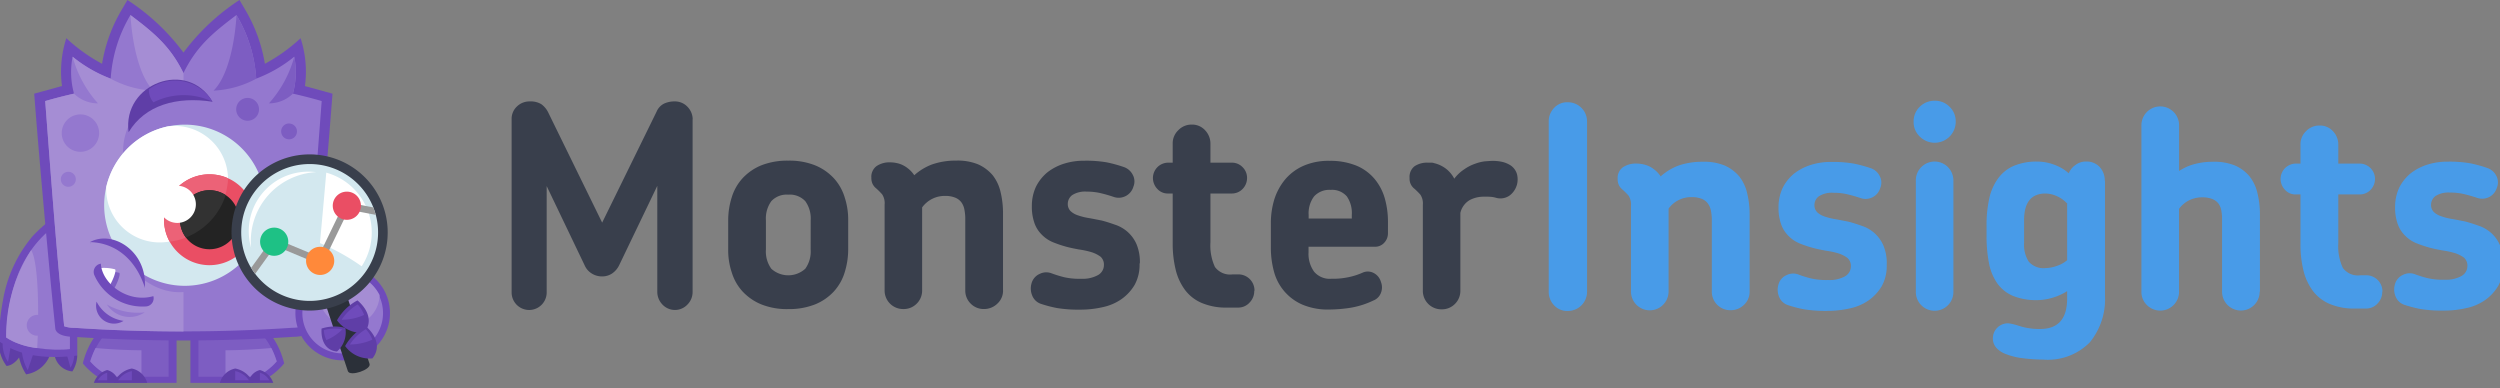
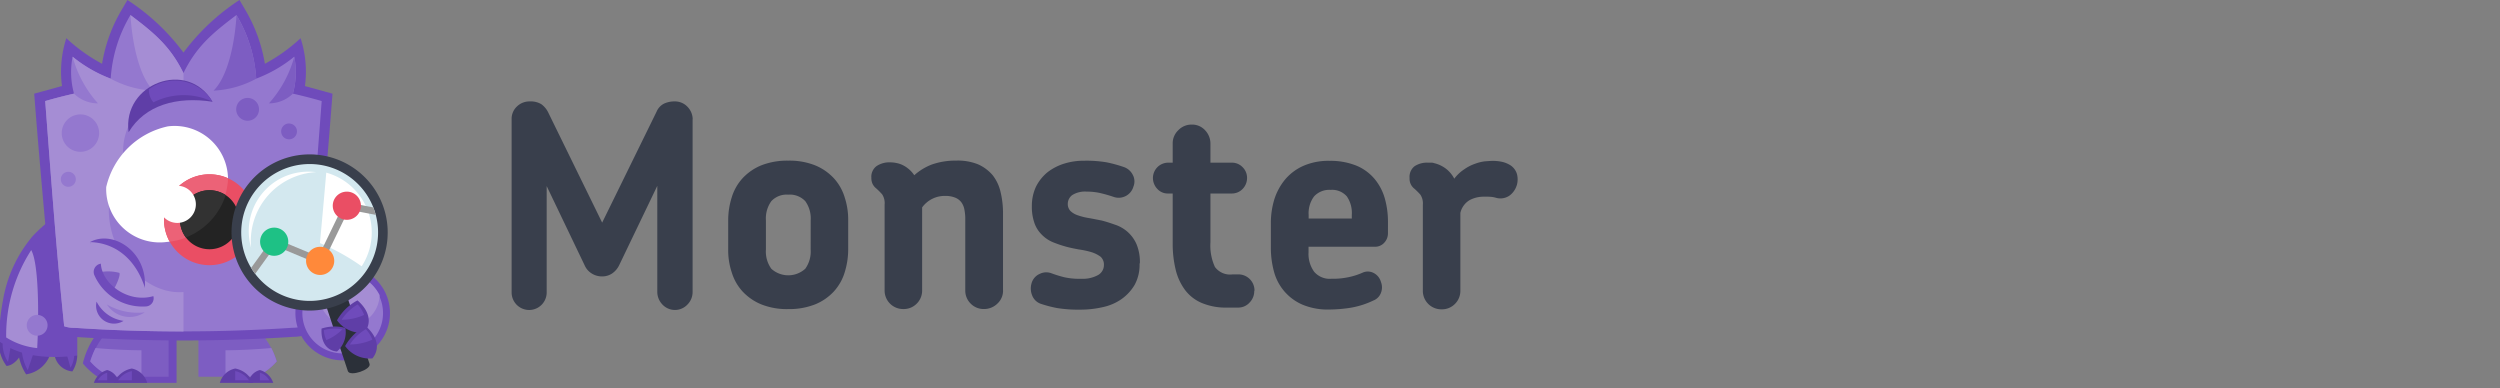
<svg xmlns="http://www.w3.org/2000/svg" width="219" height="34" viewBox="0 0 219 34">
  <rect x="0" y="0" width="219" height="34" fill="#808080" stroke="none" />
  <defs>
    <clipPath id="clip-path">
      <rect id="Rectangle_3940" data-name="Rectangle 3940" width="219" height="34" transform="translate(129.098 363)" fill="#fff" />
    </clipPath>
  </defs>
  <g id="MonsterInsights" transform="translate(-129.098 -363)" clip-path="url(#clip-path)">
-     <path id="Path_12219" data-name="Path 12219" d="M1051.359,438.5V431.75a7.708,7.708,0,0,0-.218-1.875,3.72,3.72,0,0,0-.69-1.46,3.613,3.613,0,0,0-1.261-.947,4.741,4.741,0,0,0-1.954-.334,6.36,6.36,0,0,0-2.112.334,4.933,4.933,0,0,0-1.557.947,2.459,2.459,0,0,0-.572-.611,2.238,2.238,0,0,0-.749-.394,2.84,2.84,0,0,0-.789-.119,2.039,2.039,0,0,0-1.184.316,1.149,1.149,0,0,0-.473,1.026,1.213,1.213,0,0,0,.119.572,1.193,1.193,0,0,0,.317.376,6.349,6.349,0,0,1,.512.512,1.381,1.381,0,0,1,.218.888V438.5a1.647,1.647,0,1,0,3.294,0v-7.263a2.45,2.45,0,0,1,2.032-1.007,2.3,2.3,0,0,1,.889.158,1.242,1.242,0,0,1,.531.415,1.576,1.576,0,0,1,.258.611,4.414,4.414,0,0,1,.078.73V438.5a1.619,1.619,0,0,0,1.64,1.638,1.669,1.669,0,0,0,1.181-.473A1.552,1.552,0,0,0,1051.359,438.5Zm12.014-2.387a4.006,4.006,0,0,0-.3-1.658,3.128,3.128,0,0,0-.77-1.066,3.072,3.072,0,0,0-1.085-.631c-.393-.138-.809-.277-1.2-.376-.416-.079-.789-.158-1.145-.218a5.5,5.5,0,0,1-.947-.237,1.718,1.718,0,0,1-.651-.376.883.883,0,0,1-.237-.651.949.949,0,0,1,.4-.75,2.122,2.122,0,0,1,1.264-.3,5.406,5.406,0,0,1,1.164.119,12.725,12.725,0,0,1,1.243.356,1.343,1.343,0,0,0,1.7-.908,1.214,1.214,0,0,0-.06-1.046,1.369,1.369,0,0,0-.828-.69,11.26,11.26,0,0,0-1.478-.394,10.726,10.726,0,0,0-1.954-.138,5.715,5.715,0,0,0-1.756.257,4.655,4.655,0,0,0-1.459.75,3.859,3.859,0,0,0-1.007,1.242,3.923,3.923,0,0,0-.375,1.717,4.205,4.205,0,0,0,.237,1.519,2.643,2.643,0,0,0,.65,1.007,2.915,2.915,0,0,0,.927.631,9.544,9.544,0,0,0,1.087.374c.414.119.828.2,1.242.277a7.192,7.192,0,0,1,1.106.237,2.682,2.682,0,0,1,.789.4.927.927,0,0,1,.3.73,1,1,0,0,1-.531.888,2.783,2.783,0,0,1-1.46.314,6.038,6.038,0,0,1-1.5-.138,9.969,9.969,0,0,1-1.085-.336,1.289,1.289,0,0,0-1.046.04,1.265,1.265,0,0,0-.729.848,1.6,1.6,0,0,0,.058,1.046,1.252,1.252,0,0,0,.75.73,10.827,10.827,0,0,0,1.441.376,11.956,11.956,0,0,0,2.092.139,8.878,8.878,0,0,0,1.915-.218,4.516,4.516,0,0,0,1.657-.71,4.089,4.089,0,0,0,1.145-1.242,3.642,3.642,0,0,0,.432-1.855Zm5.838,2.387v-9.71a1.669,1.669,0,0,0-.473-1.183,1.642,1.642,0,0,0-2.345,0,1.633,1.633,0,0,0-.473,1.183v9.71a1.646,1.646,0,1,0,3.291,0Zm.2-14.88a1.74,1.74,0,0,0-.531-1.3,1.769,1.769,0,0,0-1.3-.532,1.817,1.817,0,0,0-1.321.532,1.767,1.767,0,0,0-.533,1.3,1.744,1.744,0,0,0,.533,1.3,1.844,1.844,0,0,0,3.156-1.3Zm9.765,7.124v5.012a2.735,2.735,0,0,1-.947.514,3.029,3.029,0,0,1-.947.178,1.722,1.722,0,0,1-1.478-.574,2.773,2.773,0,0,1-.4-1.657v-1.974c0-1.559.632-2.328,1.874-2.328a2.528,2.528,0,0,1,.968.218,2.8,2.8,0,0,1,.906.631Zm3.294-1.954a1.726,1.726,0,0,0-.432-1.183,1.548,1.548,0,0,0-1.224-.493,1.471,1.471,0,0,0-.906.3,1.6,1.6,0,0,0-.591.73,3.9,3.9,0,0,0-1.264-.75,4.186,4.186,0,0,0-1.48-.275,5.086,5.086,0,0,0-2.073.374,3.309,3.309,0,0,0-1.379,1.106,4.622,4.622,0,0,0-.77,1.756,10.683,10.683,0,0,0-.237,2.368v.928a12.3,12.3,0,0,0,.218,2.387,4.563,4.563,0,0,0,.729,1.756,3.248,3.248,0,0,0,1.361,1.086,5.455,5.455,0,0,0,2.111.376,4.89,4.89,0,0,0,1.381-.218,4.98,4.98,0,0,0,1.262-.572v.631c0,1.8-.788,2.684-2.367,2.684a5.254,5.254,0,0,1-1.046-.079,4.475,4.475,0,0,1-.689-.158c-.2-.059-.374-.119-.533-.158a3.969,3.969,0,0,0-.512-.1,1.317,1.317,0,0,0-1.361,1.323,1.2,1.2,0,0,0,.278.789,2.021,2.021,0,0,0,.69.512,5.921,5.921,0,0,0,1.657.433,14.068,14.068,0,0,0,1.775.119,5.159,5.159,0,0,0,4.083-1.5,5.947,5.947,0,0,0,1.34-4.065V428.789Zm13.592,9.71V431.75a7.7,7.7,0,0,0-.218-1.875,3.736,3.736,0,0,0-.689-1.46,3.474,3.474,0,0,0-1.262-.947,4.812,4.812,0,0,0-1.954-.334,6.011,6.011,0,0,0-1.657.217,4.41,4.41,0,0,0-1.3.591v-4.007a1.648,1.648,0,1,0-3.3,0v14.583a1.588,1.588,0,0,0,.474,1.163,1.648,1.648,0,0,0,2.821-1.163v-7.261a2.492,2.492,0,0,1,.848-.73,2.58,2.58,0,0,1,1.205-.277,2.3,2.3,0,0,1,.887.158,1.247,1.247,0,0,1,.533.415,1.524,1.524,0,0,1,.237.611,4.432,4.432,0,0,1,.059.73v6.355a1.647,1.647,0,1,0,3.294,0Zm10.733.02a1.414,1.414,0,0,0-1.439-1.442h-.474a1.652,1.652,0,0,1-1.559-.651,4.47,4.47,0,0,1-.395-2.152v-4.28h1.874a1.3,1.3,0,0,0,.947-.394,1.371,1.371,0,0,0,.393-.967,1.343,1.343,0,0,0-1.34-1.341h-1.874v-1.658a1.685,1.685,0,0,0-.473-1.185,1.541,1.541,0,0,0-1.165-.492,1.611,1.611,0,0,0-1.183.492,1.577,1.577,0,0,0-.492,1.185v1.658h-.4a1.346,1.346,0,0,0-1.342,1.341,1.374,1.374,0,0,0,.395.967,1.222,1.222,0,0,0,.947.394h.4v4.322a9.59,9.59,0,0,0,.257,2.328,4.894,4.894,0,0,0,.828,1.8,3.583,3.583,0,0,0,1.48,1.145,5.409,5.409,0,0,0,2.228.4h.927a1.33,1.33,0,0,0,1.025-.433,1.425,1.425,0,0,0,.416-1.046Zm10.592-2.427a4,4,0,0,0-.3-1.657,3.078,3.078,0,0,0-.768-1.066,3.142,3.142,0,0,0-1.085-.631c-.4-.138-.809-.277-1.2-.376-.413-.079-.789-.158-1.145-.218a5.534,5.534,0,0,1-.947-.237,1.722,1.722,0,0,1-.65-.376.874.874,0,0,1-.237-.651.951.951,0,0,1,.395-.75,2.122,2.122,0,0,1,1.264-.3,5.394,5.394,0,0,1,1.164.119,12.763,12.763,0,0,1,1.244.356,1.341,1.341,0,0,0,1.7-.908,1.218,1.218,0,0,0-.059-1.046,1.388,1.388,0,0,0-.828-.69,11.725,11.725,0,0,0-1.48-.4,10.72,10.72,0,0,0-1.954-.138,5.716,5.716,0,0,0-1.756.257,4.693,4.693,0,0,0-1.459.75,3.878,3.878,0,0,0-1.007,1.242,3.924,3.924,0,0,0-.375,1.717,4.237,4.237,0,0,0,.237,1.519,2.661,2.661,0,0,0,.651,1.007,2.911,2.911,0,0,0,.927.631,10.064,10.064,0,0,0,1.085.376c.416.119.828.2,1.244.277a7.155,7.155,0,0,1,1.1.237,2.708,2.708,0,0,1,.789.394.927.927,0,0,1,.3.73,1,1,0,0,1-.534.888,2.758,2.758,0,0,1-1.458.317,6.014,6.014,0,0,1-1.5-.139,10.292,10.292,0,0,1-1.085-.334,1.29,1.29,0,0,0-1.046.04,1.269,1.269,0,0,0-.729.848,1.6,1.6,0,0,0,.058,1.046,1.252,1.252,0,0,0,.75.73,11.072,11.072,0,0,0,1.439.376,11.991,11.991,0,0,0,2.092.139,8.866,8.866,0,0,0,1.913-.218,4.462,4.462,0,0,0,1.657-.71,4.015,4.015,0,0,0,1.145-1.242,3.628,3.628,0,0,0,.434-1.855Zm-80.268,2.427v-14.9a1.681,1.681,0,0,0-1.7-1.7,1.554,1.554,0,0,0-1.184.492,1.682,1.682,0,0,0-.474,1.2v14.9a1.686,1.686,0,0,0,.474,1.2,1.547,1.547,0,0,0,1.184.492,1.681,1.681,0,0,0,1.7-1.7Z" transform="translate(-768.995 -49.963)" fill="#489be8" />
    <path id="Path_12220" data-name="Path 12220" d="M454.546,435.165a2.581,2.581,0,0,1-.473,1.677,2.214,2.214,0,0,1-2.974,0,2.581,2.581,0,0,1-.473-1.677V432.6a2.586,2.586,0,0,1,.473-1.677,1.822,1.822,0,0,1,1.477-.572,1.85,1.85,0,0,1,1.5.572,2.585,2.585,0,0,1,.473,1.677Zm3.288,0V432.58a6.255,6.255,0,0,0-.314-2.012,4.331,4.331,0,0,0-.945-1.657,4.65,4.65,0,0,0-1.633-1.126,6.059,6.059,0,0,0-2.363-.413,6.2,6.2,0,0,0-2.363.413,4.632,4.632,0,0,0-1.633,1.126,4.344,4.344,0,0,0-.945,1.657,6.692,6.692,0,0,0-.316,2.012v2.585a6.12,6.12,0,0,0,.316,2.012,4.328,4.328,0,0,0,.945,1.657,4.647,4.647,0,0,0,1.633,1.126,6.014,6.014,0,0,0,2.363.415,6.16,6.16,0,0,0,2.363-.415,4.6,4.6,0,0,0,1.633-1.126,4.36,4.36,0,0,0,.945-1.657A6.759,6.759,0,0,0,457.834,435.165Zm13.562,3.572v-6.751a7.856,7.856,0,0,0-.216-1.875,3.73,3.73,0,0,0-.688-1.46,3.616,3.616,0,0,0-1.259-.947,4.721,4.721,0,0,0-1.95-.336,6.27,6.27,0,0,0-2.106.336,4.92,4.92,0,0,0-1.556.947,2.414,2.414,0,0,0-.571-.611,2.289,2.289,0,0,0-.747-.4,2.812,2.812,0,0,0-.787-.119,2.023,2.023,0,0,0-1.18.316,1.155,1.155,0,0,0-.473,1.026,1.219,1.219,0,0,0,.119.572,1.176,1.176,0,0,0,.314.374,6.285,6.285,0,0,1,.512.514,1.382,1.382,0,0,1,.216.888v7.52a1.618,1.618,0,0,0,1.653,1.64,1.582,1.582,0,0,0,1.161-.475,1.6,1.6,0,0,0,.473-1.165v-7.263a2.444,2.444,0,0,1,2.027-1.007,2.29,2.29,0,0,1,.886.158,1.266,1.266,0,0,1,.532.415,1.53,1.53,0,0,1,.255.611,4.377,4.377,0,0,1,.079.73v6.355a1.6,1.6,0,0,0,.473,1.165,1.582,1.582,0,0,0,1.161.475,1.66,1.66,0,0,0,1.18-.475A1.533,1.533,0,0,0,471.4,438.737Zm11.99-2.389a4.045,4.045,0,0,0-.295-1.658,3.1,3.1,0,0,0-.767-1.066,3.148,3.148,0,0,0-1.082-.631c-.393-.138-.807-.277-1.2-.376-.413-.079-.787-.158-1.141-.218a5.487,5.487,0,0,1-.945-.237,1.7,1.7,0,0,1-.648-.376.878.878,0,0,1-.237-.651.957.957,0,0,1,.393-.75,2.107,2.107,0,0,1,1.259-.3,5.365,5.365,0,0,1,1.161.119,12.728,12.728,0,0,1,1.24.356,1.341,1.341,0,0,0,1.694-.908,1.215,1.215,0,0,0-.059-1.046,1.382,1.382,0,0,0-.826-.69,11.529,11.529,0,0,0-1.477-.4,10.676,10.676,0,0,0-1.95-.138,5.749,5.749,0,0,0-1.752.255,4.634,4.634,0,0,0-1.457.752,3.892,3.892,0,0,0-1,1.242,3.946,3.946,0,0,0-.374,1.717,4.271,4.271,0,0,0,.235,1.519,2.647,2.647,0,0,0,.648,1.007,2.957,2.957,0,0,0,.925.631,9.933,9.933,0,0,0,1.082.376c.413.119.826.2,1.24.277a7.171,7.171,0,0,1,1.1.237,2.711,2.711,0,0,1,.787.394.923.923,0,0,1,.295.73,1,1,0,0,1-.532.888,2.768,2.768,0,0,1-1.457.316,5.994,5.994,0,0,1-1.5-.138,10.415,10.415,0,0,1-1.083-.334,1.286,1.286,0,0,0-1.044.04,1.267,1.267,0,0,0-.728.848,1.59,1.59,0,0,0,.059,1.044,1.245,1.245,0,0,0,.747.73,10.762,10.762,0,0,0,1.437.376,11.914,11.914,0,0,0,2.086.139,8.693,8.693,0,0,0,1.91-.218,4.494,4.494,0,0,0,1.653-.71,4.058,4.058,0,0,0,1.143-1.242,3.654,3.654,0,0,0,.433-1.855Zm10.04,2.427a1.412,1.412,0,0,0-1.438-1.44h-.473a1.651,1.651,0,0,1-1.556-.651,4.494,4.494,0,0,1-.393-2.152V430.25h1.87a1.3,1.3,0,0,0,.945-.394,1.375,1.375,0,0,0,.393-.967,1.3,1.3,0,0,0-.393-.947,1.287,1.287,0,0,0-.945-.394h-1.87v-1.658a1.678,1.678,0,0,0-.473-1.185,1.532,1.532,0,0,0-1.161-.493,1.605,1.605,0,0,0-1.18.493,1.582,1.582,0,0,0-.492,1.185v1.658h-.393a1.343,1.343,0,0,0-1.338,1.341,1.384,1.384,0,0,0,.393.967,1.223,1.223,0,0,0,.945.394h.393v4.322a9.64,9.64,0,0,0,.255,2.328,4.9,4.9,0,0,0,.826,1.8,3.553,3.553,0,0,0,1.477,1.143,5.4,5.4,0,0,0,2.224.4h.925a1.326,1.326,0,0,0,1.024-.435,1.423,1.423,0,0,0,.413-1.046Zm8.524-6.65v.316h-3.78v-.316a2.444,2.444,0,0,1,.473-1.618,1.806,1.806,0,0,1,1.457-.574,1.7,1.7,0,0,1,1.418.574A2.561,2.561,0,0,1,501.95,432.125Zm3.168,1.618V432.7a7.478,7.478,0,0,0-.275-2.013,4.67,4.67,0,0,0-.886-1.7,4.168,4.168,0,0,0-1.574-1.165,6.037,6.037,0,0,0-2.363-.433,5.479,5.479,0,0,0-2.3.433,4.454,4.454,0,0,0-1.6,1.185,5.21,5.21,0,0,0-.945,1.717,7.082,7.082,0,0,0-.315,2.053v2.269a7.885,7.885,0,0,0,.275,2.053,4.361,4.361,0,0,0,2.481,2.882,5.763,5.763,0,0,0,2.382.433,12.536,12.536,0,0,0,1.851-.156,7.451,7.451,0,0,0,1.987-.633,1.142,1.142,0,0,0,.65-.631,1.3,1.3,0,0,0,.02-.987,1.258,1.258,0,0,0-.631-.789,1.1,1.1,0,0,0-.965-.04,6,6,0,0,1-1.24.4,6.42,6.42,0,0,1-1.5.139,1.79,1.79,0,0,1-1.517-.611,2.661,2.661,0,0,1-.492-1.717v-.475h5.827a1.072,1.072,0,0,0,.787-.334A1.192,1.192,0,0,0,505.117,433.743Zm11.282-4.2a1.853,1.853,0,0,0,.02-.987,1.393,1.393,0,0,0-.591-.789,2.4,2.4,0,0,0-.65-.275,3.736,3.736,0,0,0-.866-.1c-.2,0-.433.02-.71.04a3.805,3.805,0,0,0-.866.216,3.743,3.743,0,0,0-.925.475,3.458,3.458,0,0,0-.886.829,2.671,2.671,0,0,0-.67-.829,2.767,2.767,0,0,0-1.1-.534.63.63,0,0,0-.277-.039h-.235a1.966,1.966,0,0,0-1.2.314,1.179,1.179,0,0,0-.433,1.027,1.1,1.1,0,0,0,.433.947,6.257,6.257,0,0,1,.512.512,1.379,1.379,0,0,1,.217.888v7.518a1.618,1.618,0,0,0,1.653,1.64,1.583,1.583,0,0,0,1.161-.475,1.6,1.6,0,0,0,.473-1.165v-6.806a1.756,1.756,0,0,1,.787-1.106,2.6,2.6,0,0,1,1.3-.315,5.4,5.4,0,0,1,.67.02,2.527,2.527,0,0,1,.374.079,1.4,1.4,0,0,0,1.181-.2,1.754,1.754,0,0,0,.63-.908v.02Zm-72.188-5.781a1.6,1.6,0,0,0-.453-1.106,1.513,1.513,0,0,0-1.141-.473,2.207,2.207,0,0,0-.886.178,1.4,1.4,0,0,0-.688.73l-4.763,9.71-4.706-9.611a1.946,1.946,0,0,0-.631-.769,1.8,1.8,0,0,0-1-.237,1.569,1.569,0,0,0-1.121.435,1.476,1.476,0,0,0-.473,1.124v15.175a1.535,1.535,0,0,0,3.071,0V429.6l3.328,6.946a1.585,1.585,0,0,0,.651.73,1.678,1.678,0,0,0,.866.237,1.548,1.548,0,0,0,.886-.257,1.86,1.86,0,0,0,.631-.75l3.328-6.927v9.294a1.6,1.6,0,0,0,.453,1.106,1.5,1.5,0,0,0,2.187,0,1.558,1.558,0,0,0,.453-1.106V423.739Z" transform="translate(-254.434 -50.299)" fill="#393f4c" />
    <path id="Path_12221" data-name="Path 12221" d="M180.253,551.164H186.3v5.3h-5.936a6.066,6.066,0,0,1-2.274-1.7,6.834,6.834,0,0,1,2.163-3.6v-.006Z" transform="translate(-41.735 -159.927)" fill="#6f4bbb" />
    <path id="Path_12222" data-name="Path 12222" d="M184.289,554.141a6.773,6.773,0,0,0-1.863,2.977,5.32,5.32,0,0,0,1.776,1.339h5.087v-4.316Z" transform="translate(-45.419 -162.457)" fill="#7d5dc2" />
    <path id="Path_12223" data-name="Path 12223" d="M182.856,566.125a7.428,7.428,0,0,0-.469,1.171,5.321,5.321,0,0,0,1.776,1.339h2.711v-2.31c-1.342-.01-2.681-.081-4.024-.2Z" transform="translate(-45.386 -172.639)" fill="#9478cf" />
    <path id="Path_12224" data-name="Path 12224" d="M185.666,579a1.38,1.38,0,0,1,1.012,1.125H184.5A1.712,1.712,0,0,1,185.666,579Z" transform="translate(-47.178 -183.585)" fill="#5f3ea7" />
    <path id="Path_12225" data-name="Path 12225" d="M187.616,580.566a1.425,1.425,0,0,0-.815.667h.824v-.661Z" transform="translate(-49.138 -184.916)" fill="#6f4bbb" />
    <path id="Path_12226" data-name="Path 12226" d="M197.789,578.117a1.771,1.771,0,0,1,1.349,1.258h-2.916A2.123,2.123,0,0,1,197.789,578.117Z" transform="translate(-57.144 -182.835)" fill="#5f3ea7" />
    <path id="Path_12227" data-name="Path 12227" d="M199.878,579.645a1.916,1.916,0,0,0-1.18.8h1.2v-.8Z" transform="translate(-59.249 -184.134)" fill="#6f4bbb" />
-     <path id="Path_12228" data-name="Path 12228" d="M246.921,551.164h-6.048v5.3h5.938a6.066,6.066,0,0,0,2.274-1.7,6.833,6.833,0,0,0-2.163-3.6Z" transform="translate(-95.095 -159.927)" fill="#6f4bbb" />
    <path id="Path_12229" data-name="Path 12229" d="M250.55,554.141a6.775,6.775,0,0,1,1.862,2.977,5.321,5.321,0,0,1-1.776,1.339H245.55v-4.316Z" transform="translate(-99.07 -162.457)" fill="#7d5dc2" />
    <path id="Path_12230" data-name="Path 12230" d="M265.4,566.125a7.42,7.42,0,0,1,.469,1.171,5.321,5.321,0,0,1-1.776,1.339h-2.711v-2.31c1.342-.01,2.681-.081,4.024-.2Z" transform="translate(-112.531 -172.639)" fill="#9478cf" />
    <path id="Path_12231" data-name="Path 12231" d="M275.68,579a1.38,1.38,0,0,0-1.012,1.125h2.183A1.712,1.712,0,0,0,275.68,579Z" transform="translate(-123.819 -183.585)" fill="#5f3ea7" />
    <path id="Path_12232" data-name="Path 12232" d="M281.424,580.566a1.425,1.425,0,0,1,.815.667h-.824v-.661Z" transform="translate(-129.552 -184.916)" fill="#6f4bbb" />
    <path id="Path_12233" data-name="Path 12233" d="M259.4,578.117a1.772,1.772,0,0,0-1.348,1.258h2.914A2.116,2.116,0,0,0,259.4,578.117Z" transform="translate(-109.697 -182.835)" fill="#5f3ea7" />
    <path id="Path_12234" data-name="Path 12234" d="M267.055,579.645a1.916,1.916,0,0,1,1.18.8h-1.2v-.8Z" transform="translate(-117.334 -184.134)" fill="#6f4bbb" />
    <path id="Path_12235" data-name="Path 12235" d="M129,561.669a3.437,3.437,0,0,0,.682,2.188c.666-.051,1.226-.793,1.481-1.424A1.859,1.859,0,0,0,129,561.669Z" transform="translate(-0.011 -168.798)" fill="#5f3ea7" />
    <path id="Path_12236" data-name="Path 12236" d="M131.266,563.76a2.88,2.88,0,0,0,.473,1.567L132,563.8A2.1,2.1,0,0,0,131.266,563.76Z" transform="translate(-1.937 -170.621)" fill="#6f4bbb" />
    <path id="Path_12237" data-name="Path 12237" d="M140.164,564.082a4.464,4.464,0,0,0,.718,2.407,2.659,2.659,0,0,0,2.066-1.624c-.482-1.094-1.623-1.246-2.788-.783Z" transform="translate(-9.496 -170.697)" fill="#5f3ea7" />
    <path id="Path_12238" data-name="Path 12238" d="M142.95,567.944l.657-1.929a2.37,2.37,0,0,0-1.18.107,3.98,3.98,0,0,0,.524,1.816Z" transform="translate(-11.422 -172.52)" fill="#6f4bbb" />
    <path id="Path_12239" data-name="Path 12239" d="M161.51,568.238a1.743,1.743,0,0,0,1.566,1.446,2.762,2.762,0,0,0,.427-1.394l-.4-.34a1.786,1.786,0,0,0-1.6.291h.006Z" transform="translate(-27.637 -174.147)" fill="#5f3ea7" />
    <path id="Path_12240" data-name="Path 12240" d="M168.945,570.785a2.294,2.294,0,0,0,.326-1.1l-.666-.107Z" transform="translate(-33.672 -175.574)" fill="#6f4bbb" />
    <path id="Path_12241" data-name="Path 12241" d="M135.879,482.129v13.262c-2.293.285-4.965.194-6.879-1.278a22.244,22.244,0,0,1,.376-3.592,11.727,11.727,0,0,1,2.555-5.542,12.19,12.19,0,0,1,3.948-2.854Z" transform="translate(-0.011 -101.248)" fill="#6f4bbb" />
-     <path id="Path_12242" data-name="Path 12242" d="M133.335,499.915c1.2.922,4.069,1.207,5.582,1.019V489.309C135.02,491.38,133.473,495.2,133.335,499.915Z" transform="translate(-3.695 -107.354)" fill="#9478cf" />
    <path id="Path_12243" data-name="Path 12243" d="M133.335,516.628a6.279,6.279,0,0,0,2.717.932c.158-2.957.136-7.405-.524-8.586A13.8,13.8,0,0,0,133.335,516.628Z" transform="translate(-3.695 -124.067)" fill="#a58dd4" />
    <path id="Path_12244" data-name="Path 12244" d="M146.249,546.812a.912.912,0,1,1-.911.912A.911.911,0,0,1,146.249,546.812Z" transform="translate(-13.897 -156.228)" fill="#9478cf" />
    <path id="Path_12245" data-name="Path 12245" d="M152.133,370.53a9.466,9.466,0,0,1,.381-4.193,14.827,14.827,0,0,0,3.128,2.239,13.544,13.544,0,0,1,1.714-4.717l.508-.87a18.977,18.977,0,0,1,4.909,4.607,19.044,19.044,0,0,1,4.909-4.607l.508.87a13.558,13.558,0,0,1,1.714,4.717,14.9,14.9,0,0,0,3.128-2.239,9.448,9.448,0,0,1,.382,4.193l2.416.666c-.482,6.306-.971,11.674-1.582,17.979-.087.87-.172,1.741-.265,2.611-.026.249-.33.7-1.623.712a145.164,145.164,0,0,1-19.189,0c-1.287-.016-1.592-.463-1.623-.712-.091-.886-.184-1.77-.269-2.656-.036-.362-.071-.722-.107-1.084-.53-5.619-1.042-11.227-1.475-16.85l2.416-.666Z" transform="translate(-17.603 0.01)" fill="#6f4bbb" />
    <path id="Path_12246" data-name="Path 12246" d="M163.583,371.8a12.364,12.364,0,0,0-1.73,5.572,11.908,11.908,0,0,1-3.338-1.924,7.09,7.09,0,0,0,.123,3.236c-.88.2-1.7.411-2.523.651.443,5.785.86,11.573,1.424,17.345.055.576.178,1.806.239,2.381a2.543,2.543,0,0,0,.906.136,143.512,143.512,0,0,0,19.082,0,2.841,2.841,0,0,0,.906-.136c.061-.56.184-1.822.239-2.381.565-5.776.983-11.563,1.424-17.345-.819-.239-1.643-.447-2.523-.651a7.09,7.09,0,0,0,.123-3.236,11.92,11.92,0,0,1-3.338,1.924,12.362,12.362,0,0,0-1.73-5.572c-2.122,1.6-3.506,2.763-4.644,5.089-1.143-2.326-2.521-3.487-4.648-5.089Z" transform="translate(-23.057 -7.484)" fill="#9478cf" />
    <path id="Path_12247" data-name="Path 12247" d="M163.572,371.772c.158,2.575.8,5.429,2.015,6.62a8.74,8.74,0,0,1-3.745-1.048,11.918,11.918,0,0,1-3.338-1.924,10.051,10.051,0,0,0,2.222,4.086,3.01,3.01,0,0,1-2.1-.851c-.88.2-1.7.411-2.523.651.443,5.785.86,11.573,1.424,17.344.055.576.178,1.806.239,2.381a2.541,2.541,0,0,0,.906.137c3.164.214,6.355.316,9.544.316v-3.45c-4.913.386-9.416-7.37-4.247-12.469l-1.028.57a5.488,5.488,0,0,1,.469-2.672,5.719,5.719,0,0,1,4.807-3.093v-1.517c-1.141-2.324-2.521-3.485-4.647-5.087Z" transform="translate(-23.045 -7.45)" fill="#a58dd4" />
    <path id="Path_12248" data-name="Path 12248" d="M259.216,379.539a10.073,10.073,0,0,0,2.222-4.086,7.089,7.089,0,0,1-.123,3.236A3,3,0,0,1,259.216,379.539Zm-1.867-.477a1,1,0,1,1-1,1A1,1,0,0,1,257.35,379.062Zm3.632,2.243a.692.692,0,1,1-.692.692A.693.693,0,0,1,260.982,381.3Zm-6.618-2.88c1.216-1.191,1.863-4.045,2.015-6.62a12.364,12.364,0,0,1,1.73,5.572A8.744,8.744,0,0,1,254.364,378.425Z" transform="translate(-106.561 -7.484)" fill="#7d5dc2" />
    <path id="Path_12249" data-name="Path 12249" d="M166.948,429.785a1.638,1.638,0,1,1-1.637,1.638A1.637,1.637,0,0,1,166.948,429.785Zm-1.06,5.028a.657.657,0,1,1-.657.657A.657.657,0,0,1,165.889,434.813Z" transform="translate(-30.805 -56.763)" fill="#9478cf" />
-     <path id="Path_12250" data-name="Path 12250" d="M197.586,435.758a7.059,7.059,0,1,1-7.057,7.059A7.058,7.058,0,0,1,197.586,435.758Z" transform="translate(-52.306 -61.839)" fill="#d3e8ef" />
    <path id="Path_12251" data-name="Path 12251" d="M191.721,441.985a7.061,7.061,0,0,1,5.4-5.3,4.678,4.678,0,0,1,5.265,4.591,5.8,5.8,0,0,1-5.336,5.532,4.689,4.689,0,0,1-5.337-4.585c0-.081,0-.162.006-.243Z" transform="translate(-53.314 -62.616)" fill="#fff" />
    <path id="Path_12252" data-name="Path 12252" d="M229.462,464.754a3.98,3.98,0,1,1-3.978,3.98A3.978,3.978,0,0,1,229.462,464.754Z" transform="translate(-82.015 -86.484)" fill="#ea4e64" />
    <path id="Path_12253" data-name="Path 12253" d="M229.428,464.721a3.961,3.961,0,0,1,1.627.346v.045a5.791,5.791,0,0,1-5.117,5.507,3.982,3.982,0,0,1,3.484-5.9Z" transform="translate(-81.981 -86.451)" fill="#ec6277" />
    <path id="Path_12254" data-name="Path 12254" d="M237.356,474.043a2.585,2.585,0,1,1-2.584,2.585A2.585,2.585,0,0,1,237.356,474.043Z" transform="translate(-89.91 -94.379)" fill="#232323" />
    <path id="Path_12255" data-name="Path 12255" d="M237.368,474.043a2.6,2.6,0,0,1,1.42.423,5.905,5.905,0,0,1-3.484,3.714,2.585,2.585,0,0,1,2.064-4.138Z" transform="translate(-89.922 -94.379)" fill="#323232" />
    <path id="Path_12256" data-name="Path 12256" d="M223.988,471.4a1.628,1.628,0,1,1-1.627,1.628A1.626,1.626,0,0,1,223.988,471.4Z" transform="translate(-79.361 -92.128)" fill="#fff" />
    <path id="Path_12257" data-name="Path 12257" d="M182.229,502.55c2-1.11,5.032.829,4.807,3.964A9.23,9.23,0,0,1,182.229,502.55Z" transform="translate(-45.252 -118.34)" fill="#6f4bbb" />
    <path id="Path_12258" data-name="Path 12258" d="M182.229,504.332c1.821.036,3.842,1.068,4.807,3.964A5.6,5.6,0,0,1,182.229,504.332Z" transform="translate(-45.252 -120.123)" fill="#a58dd4" />
    <path id="Path_12259" data-name="Path 12259" d="M188.566,521.495a3.777,3.777,0,0,1,1.623.071c.123.162-.214,1.019-.565,1.568A3.127,3.127,0,0,1,188.566,521.495Z" transform="translate(-50.638 -134.664)" fill="#7d5dc2" />
-     <path id="Path_12260" data-name="Path 12260" d="M186.116,519.452a3.776,3.776,0,0,1,1.623.071c.123.162-.214,1.019-.566,1.567A3.109,3.109,0,0,1,186.116,519.452Z" transform="translate(-48.555 -132.928)" fill="#fff" />
    <path id="Path_12261" data-name="Path 12261" d="M185.125,516.84c.087,1.782,2.4,3.5,4.6,2.854a.717.717,0,0,1-.589.9,4.605,4.605,0,0,1-4.563-2.7.729.729,0,0,1,.55-1.042Z" transform="translate(-47.193 -130.754)" fill="#6f4bbb" />
    <path id="Path_12262" data-name="Path 12262" d="M185.983,539.051a3.137,3.137,0,0,0,2.365,1.689A1.57,1.57,0,0,1,185.983,539.051Z" transform="translate(-48.426 -149.632)" fill="#6f4bbb" />
    <path id="Path_12263" data-name="Path 12263" d="M192.15,540.75a5.358,5.358,0,0,0,3.312.686A2.354,2.354,0,0,1,192.15,540.75Z" transform="translate(-53.684 -151.076)" fill="#9478cf" />
    <path id="Path_12264" data-name="Path 12264" d="M211.918,411.415c-2.187-3.776-7.931-1.576-7.351,2.668C206.006,411.7,208.778,410.932,211.918,411.415Z" transform="translate(-64.203 -39.502)" fill="#5f3ea7" />
    <path id="Path_12265" data-name="Path 12265" d="M222.236,412.019a3.839,3.839,0,0,0-5.57-1.094,1.583,1.583,0,0,0,.4,1.145,5.848,5.848,0,0,1,5.174-.052Z" transform="translate(-74.521 -40.106)" fill="#6f4bbb" />
    <path id="Path_12266" data-name="Path 12266" d="M306.341,518.16a4.142,4.142,0,1,1-4.176,4.142A4.161,4.161,0,0,1,306.341,518.16Z" transform="translate(-147.189 -131.876)" fill="#6f4bbb" />
    <path id="Path_12267" data-name="Path 12267" d="M309.79,522.207a3.533,3.533,0,1,1-3.567,3.533A3.551,3.551,0,0,1,309.79,522.207Z" transform="translate(-150.638 -135.315)" fill="#9478cf" />
    <path id="Path_12268" data-name="Path 12268" d="M317.035,522.207a3.573,3.573,0,0,1,3.2,1.96,2.77,2.77,0,0,1-3.616,2.565,3.537,3.537,0,0,1-1.867-3.105,3.332,3.332,0,0,1,.061-.647,3.577,3.577,0,0,1,2.222-.773Z" transform="translate(-157.883 -135.315)" fill="#a58dd4" />
    <path id="Path_12269" data-name="Path 12269" d="M320.234,537.445c-.168-.508,1.73-1.145,1.9-.637l1.876,5.633c.168.508-1.73,1.145-1.9.637Z" transform="translate(-162.538 -147.566)" fill="#2b3039" />
    <path id="Path_12270" data-name="Path 12270" d="M328.235,538.312a4.418,4.418,0,0,0-1.8,1.751,2.652,2.652,0,0,0,2.39,1.084c.747-.935.356-2.015-.6-2.834Z" transform="translate(-167.816 -149.003)" fill="#5f3ea7" />
    <path id="Path_12271" data-name="Path 12271" d="M331.155,541.633a2.813,2.813,0,0,0-.569-.922,4.229,4.229,0,0,0-1.4,1.339,4.735,4.735,0,0,0,1.969-.423v.006Z" transform="translate(-170.157 -151.042)" fill="#6f4bbb" />
    <path id="Path_12272" data-name="Path 12272" d="M333,553.336a4.419,4.419,0,0,0-1.8,1.75,2.652,2.652,0,0,0,2.391,1.084c.747-.935.356-2.015-.6-2.834Z" transform="translate(-171.869 -161.773)" fill="#5f3ea7" />
    <path id="Path_12273" data-name="Path 12273" d="M335.926,556.078a2.818,2.818,0,0,0-.57-.922,4.26,4.26,0,0,0-1.4,1.339,4.738,4.738,0,0,0,1.969-.423Z" transform="translate(-174.21 -163.32)" fill="#6f4bbb" />
    <path id="Path_12274" data-name="Path 12274" d="M317.343,553.749a3.661,3.661,0,0,1,2.1-.061,2.234,2.234,0,0,1-.737,2.067c-1-.091-1.414-.957-1.352-2Z" transform="translate(-160.089 -161.962)" fill="#5f3ea7" />
    <path id="Path_12275" data-name="Path 12275" d="M318.985,555.814a2.274,2.274,0,0,1-.219-.876,3.548,3.548,0,0,1,1.617-.061,4.068,4.068,0,0,1-1.394.936h0Z" transform="translate(-161.299 -163.024)" fill="#6f4bbb" />
    <path id="Path_12276" data-name="Path 12276" d="M271.361,453.132a6.84,6.84,0,1,0,7.213,6.442A6.84,6.84,0,0,0,271.361,453.132Z" transform="translate(-115.525 -76.597)" fill="#393f4c" />
    <path id="Path_12277" data-name="Path 12277" d="M276.22,458.767a5.994,5.994,0,1,0,6.323,5.643A5.992,5.992,0,0,0,276.22,458.767Z" transform="translate(-120.335 -81.387)" fill="#d3e8ef" />
    <path id="Path_12278" data-name="Path 12278" d="M320.163,471.985a5.435,5.435,0,0,0-3.1-8.208c-.178,2.061-.362,4.092-.554,6.173a19.237,19.237,0,0,1,3.658,2.035Z" transform="translate(-159.384 -85.654)" fill="#fff" />
    <path id="Path_12279" data-name="Path 12279" d="M279.823,463.212a5.205,5.205,0,0,0-4.9,5.5,5.143,5.143,0,0,0,.2,1.171c-.01-.081-.016-.168-.02-.255a6.051,6.051,0,0,1,5.692-6.381h.026a5.339,5.339,0,0,0-.993-.036Z" transform="translate(-124.025 -85.166)" fill="#fff" />
    <path id="Path_12280" data-name="Path 12280" d="M276.277,486.635c.113.184.229.362.356.53l1.766-2.449,4.069,1.7,2.361-4.876,2.365.453a6.6,6.6,0,0,0-.214-.651l-2.487-.479-2.315,4.785-3.984-1.659-1.918,2.656v-.006Z" transform="translate(-125.184 -100.172)" fill="#999" />
    <path id="Path_12281" data-name="Path 12281" d="M282.721,495.87a1.234,1.234,0,1,1-1.161,1.3A1.234,1.234,0,0,1,282.721,495.87Z" transform="translate(-129.675 -112.928)" fill="#1ec185" />
    <path id="Path_12282" data-name="Path 12282" d="M325.132,474.873a1.234,1.234,0,1,1-1.161,1.3A1.234,1.234,0,0,1,325.132,474.873Z" transform="translate(-165.721 -95.083)" fill="#ea4e64" />
    <path id="Path_12283" data-name="Path 12283" d="M309.545,507.061a1.234,1.234,0,1,1-1.161,1.3A1.234,1.234,0,0,1,309.545,507.061Z" transform="translate(-152.473 -122.44)" fill="#ff893a" />
  </g>
</svg>